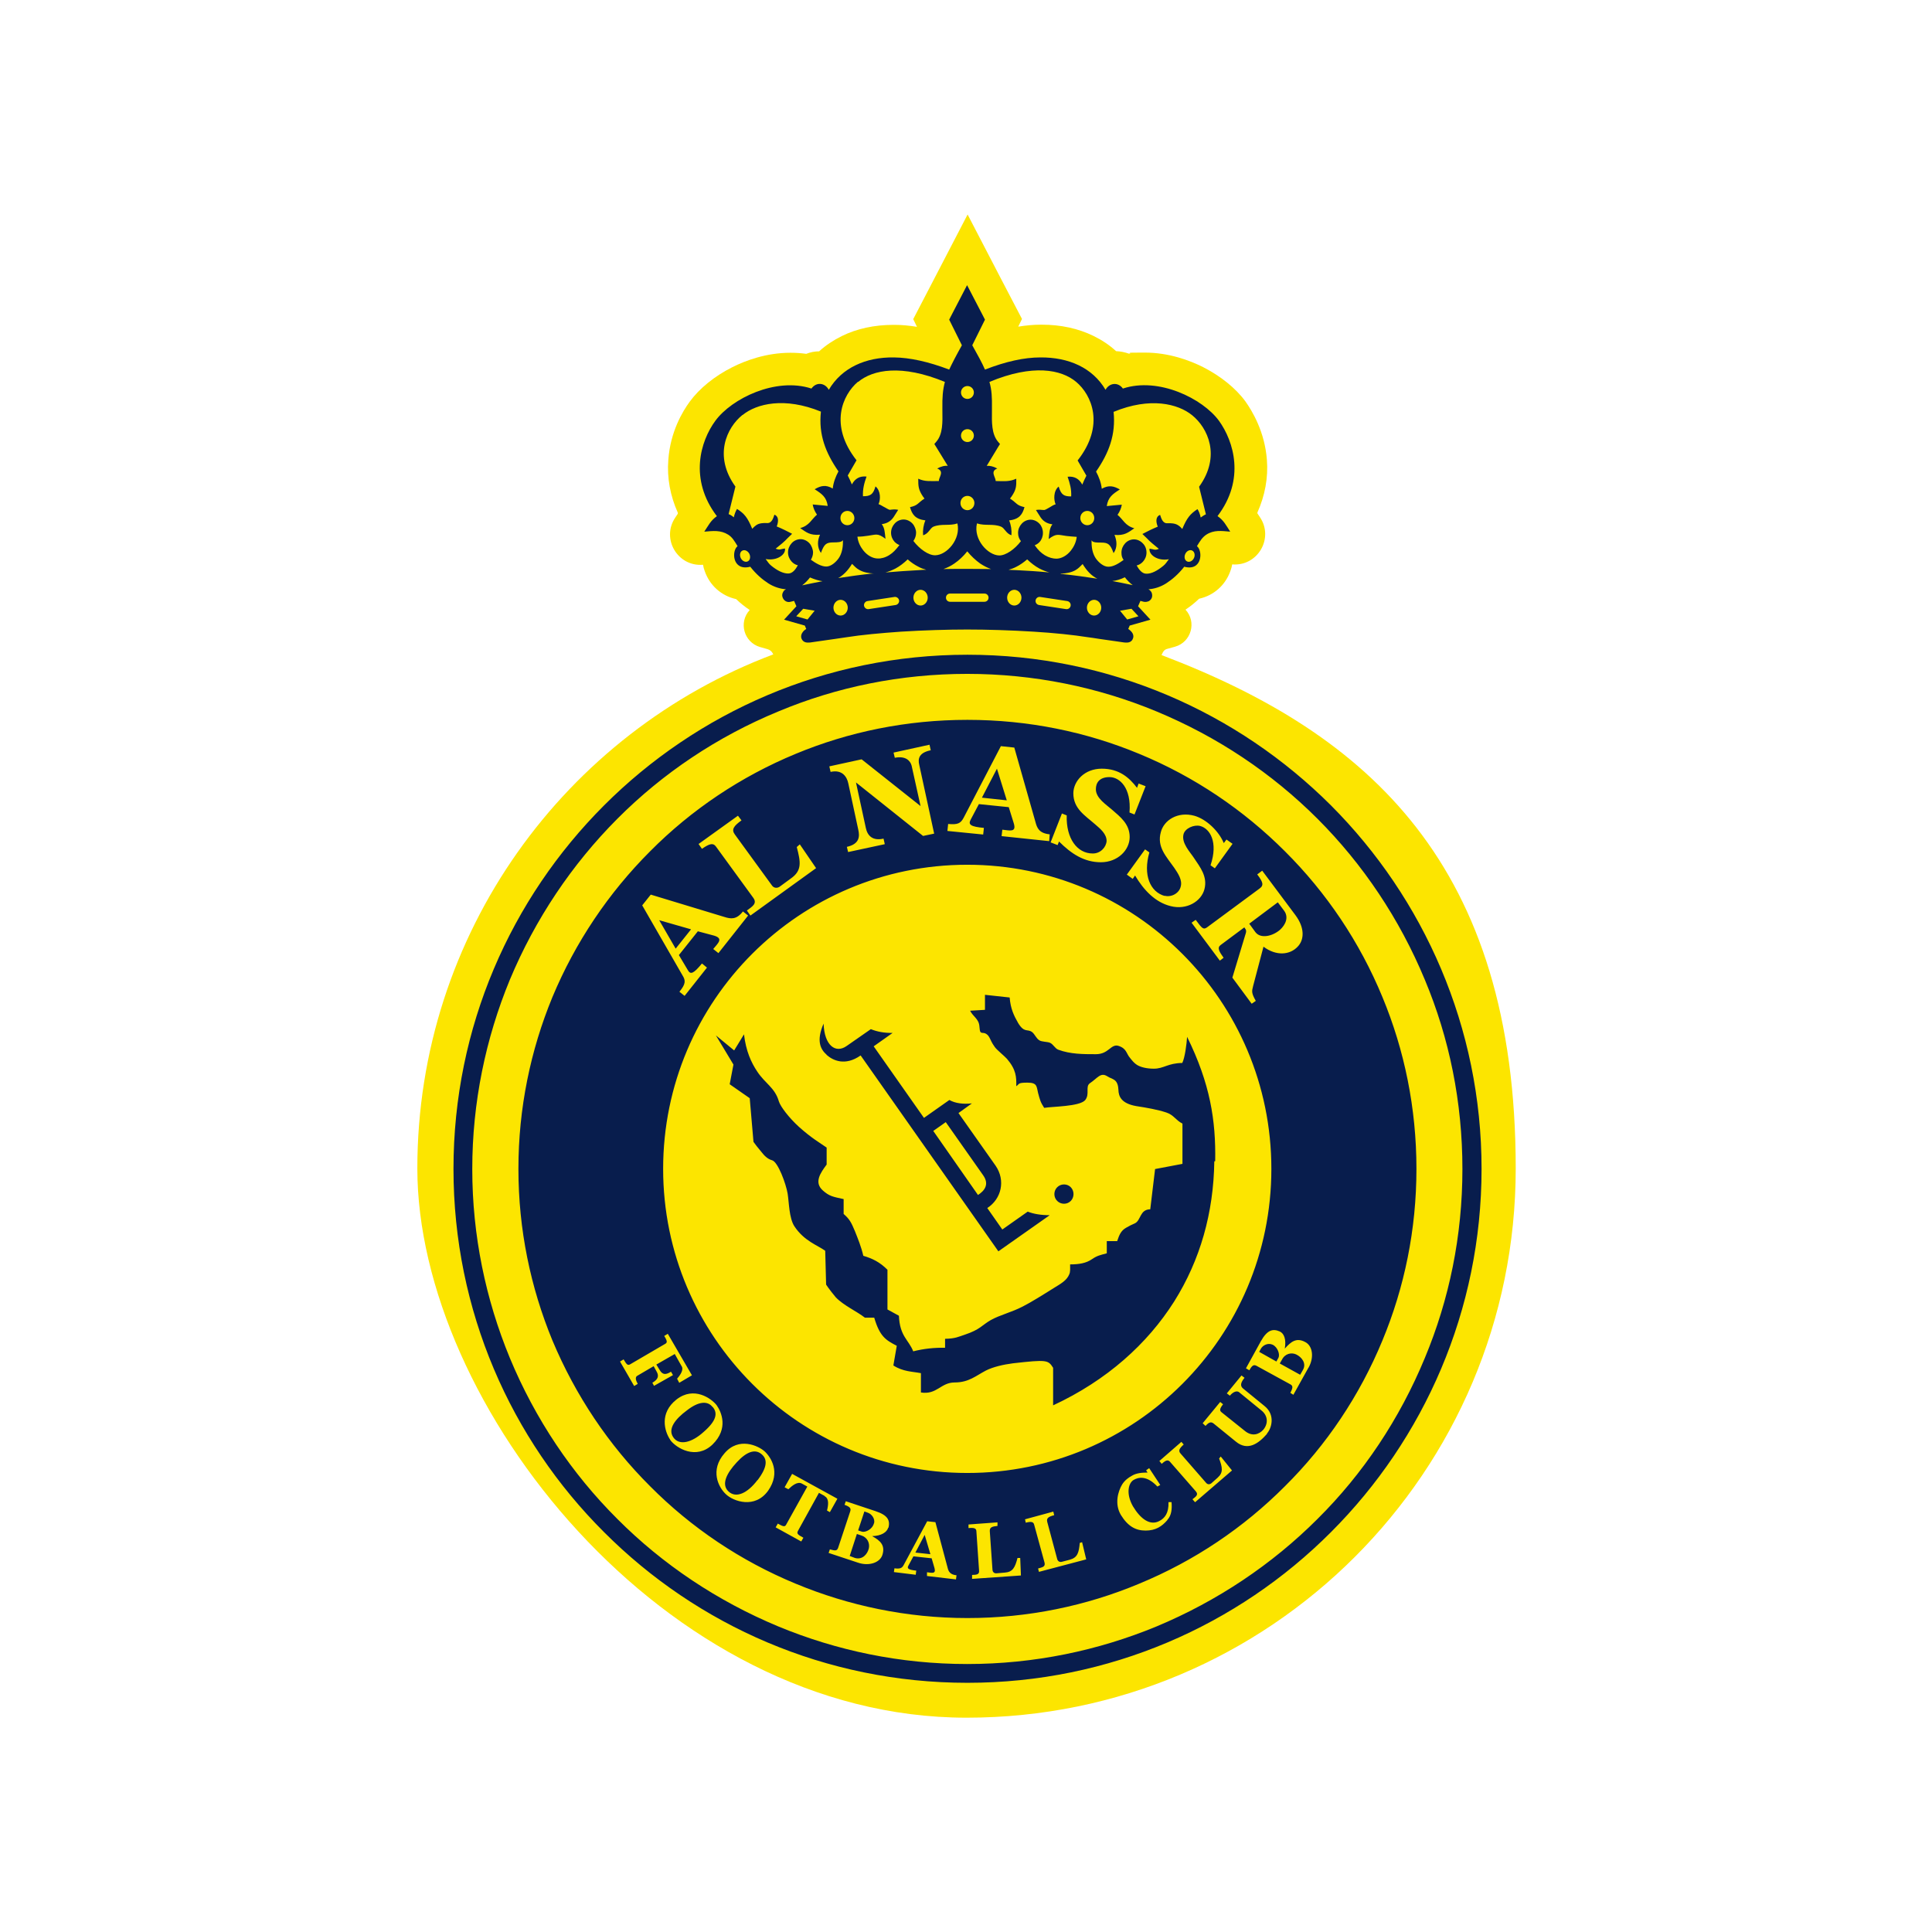
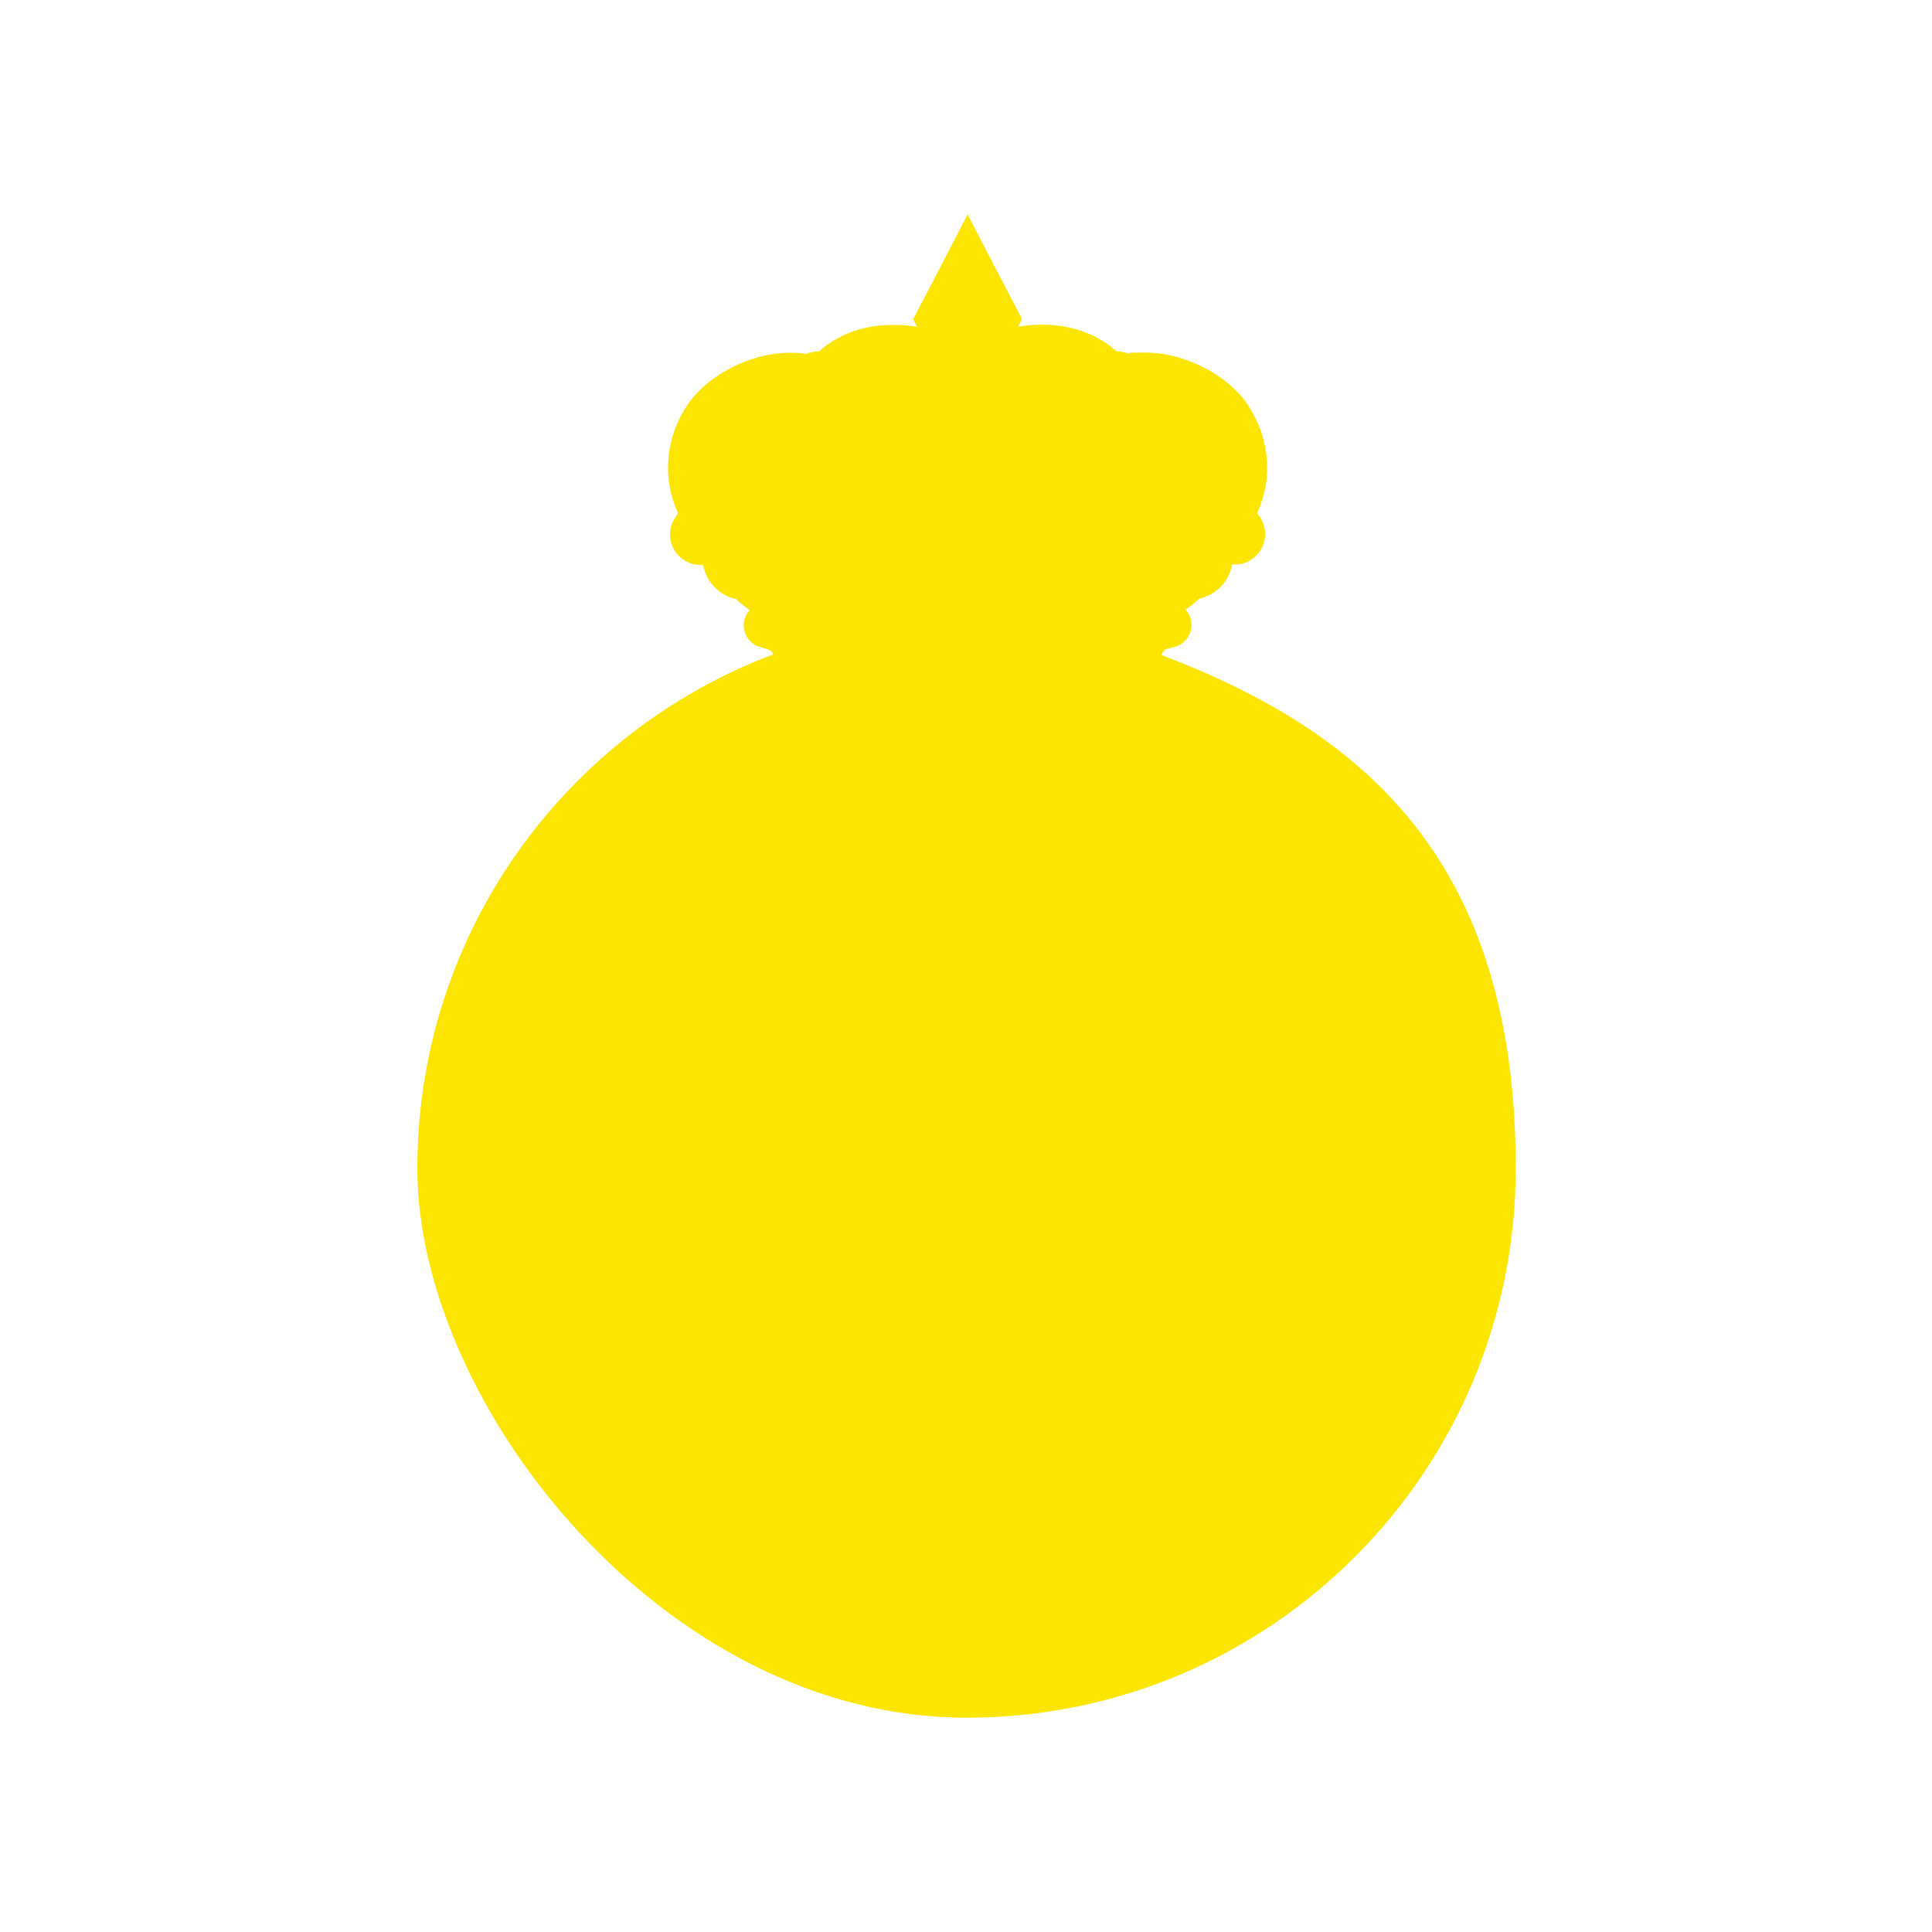
<svg xmlns="http://www.w3.org/2000/svg" id="Layer_1" data-name="Layer 1" version="1.1" viewBox="0 0 1080 1080">
  <defs>
    <style> .cls-1 { fill: #081d4d; } .cls-1, .cls-2 { stroke-width: 0px; } .cls-2 { fill: #fce500; } </style>
  </defs>
  <path class="cls-2" d="M649.3,366.1c.2-.4.4-.7.6-1.1v-.2c.1,0,.1,0,.1,0,.4-.9,1.2-1.7,2.2-2l4.7-1.3c9-2.6,12.2-13.8,5.8-20.7h0c2.7-1.8,5.2-3.8,7.6-6.1,8.2-1.8,14.8-7.6,17.6-15.8.4-1.1.7-2.2.9-3.4h0c14.2,1.2,23.5-14.6,15.5-26.4l-1.4-2.1c0-.2,0-.4,0-.5,4.2-9.4,6.1-19.4,5.3-29.5-1.2-15.6-8.1-27.1-12-32.6-5.4-7.4-13.9-14.2-23.7-19.2-7.4-3.7-19-8.1-32.6-8.1s-5.9.2-8.8.6c-2.3-.8-4.7-1.3-7.2-1.4-3.7-3.4-7.9-6.2-12.6-8.5-8.6-4.2-18.3-6.3-28.9-6.3s-.5,0-.7,0h0c-4,0-8.2.4-12.5,1.1l2.1-4.3-11.6-22.2-18.8-36.2-18.8,36.2-11.6,22.3,2.1,4.3c-4.3-.7-8.5-1.1-12.5-1.1h0c-.2,0-.5,0-.7,0-10.6,0-20.4,2.1-28.9,6.3-4.6,2.3-8.9,5.1-12.6,8.5-2.5,0-4.9.5-7.2,1.4-2.9-.4-5.8-.6-8.8-.6-13.6,0-25.3,4.4-32.6,8.1-9.9,5-18.3,11.8-23.7,19.2-4,5.4-10.9,16.9-12,32.6-.8,10.1,1.1,20.1,5.3,29.5,0,.2,0,.4,0,.6l-1.4,2.1c-8,11.8,1.3,27.6,15.5,26.4h0c.2,1.2.5,2.3.9,3.4,2.8,8.2,9.4,14,17.6,15.8,2.4,2.3,4.9,4.3,7.6,6.1h0c-6.4,6.9-3.2,18.1,5.8,20.7l4.2,1.2c1.3.4,2.3,1.2,2.9,2.4h0c0,.2.2.3.3.5-116.2,43.7-199,155.9-199,287.4s137.4,307,307,307,307-137.4,307-307-82.1-242.9-197.7-286.9Z" />
-   <path class="cls-1" d="M462.1,589.7c3.5,3.1,10.3,6.4,19,.3l77,109.5,28.7-20.2c-4.8,0-9.1-.7-12.3-2l-14.2,10-8.4-12c7.9-5.1,10.3-15.4,4.7-23.6l-20.8-29.5,7.5-5.4c-4.9.5-9.2,0-12.6-1.9l-14.2,10-28.1-40,10.6-7.5c-4.7.1-8.7-.7-12.2-2.1l-13.5,9.4c-6.2,4.4-12.5-.3-12.9-12.5-4.3,9.8-1.6,14.5,1.7,17.4ZM528.7,627.3l20.9,29.7c3.6,5.1.7,8.7-2.9,11l-25-35.8,7.1-5ZM594.8,672.9c-3,0-5.4-2.4-5.4-5.4s2.4-5.4,5.4-5.4,5.3,2.4,5.3,5.4-2.3,5.4-5.3,5.4ZM516.9,858l3.2,10.8-8.4-.9,5.2-9.9ZM678.8,649.2c-.4,28.9-7.9,55.2-22.4,78.3-15,23.7-37.6,44.1-67.7,58.1v-21c-2.8-4.3-3.2-4.7-22.5-2.5-5.4.7-11,2-15,4-5.6,2.9-9.6,6.7-17.5,6.7s-9.9,7-18.9,5.6v-10.8c-4.7-.9-10-.8-15.4-4.3l1.9-11c-6.2-3.2-9.5-5.2-12.6-15.7h-5.2c-4.6-3.6-11.9-6.8-16.3-11.4-.5-.5-4.2-5.2-5.4-7.1l-.5-18.9c-4.2-3.1-11.8-5.4-17.3-13.8-2.9-4.6-2.9-13-3.7-18.1-.9-5.5-5.4-17.8-8.7-18.7-2.5-.7-4.3-2.5-6-4.7-2.3-2.8-3.3-4-4.4-5.6l-2.1-24.4-11.2-7.8,2.1-11-9.8-16.3,10.2,8.4,5.5-9c1.1,9.4,4,15.7,7.4,20.8,4.4,6.7,9.9,9,12.1,16.7.9,2.9,5.6,9.1,11.2,14.2,7,6.3,11.8,9,15.5,11.6v9.5c-3.5,4.7-7.2,10-2.1,14.5,3.6,3.2,5.6,3.5,11.6,4.8v8.3c3.3,2.9,4.2,4.6,6.3,9.6,1.7,4.3,3.5,8.6,4.7,13.8,5.1,1.5,9.2,3.5,13.5,7.8v22.2l6.4,3.5c.5,11.6,5.4,13.3,8,19.9,5.9-1.5,11.8-2.1,17.8-2v-5c5.8-.1,7.6-1.2,11-2.3,8.7-2.9,9.5-5.3,14.6-8.2,5-2.8,11.5-4.3,17.7-7.5,4.6-2.3,12.1-7,17.5-10.4,3.9-2.4,7.2-4.2,8.6-7.6.7-1.5.5-3.2.5-5.6,5.1,0,9-.7,12.2-2.9,2.9-2,4.6-2.3,8.3-3.3v-6.8h5.8c1.3-3.9,2.3-6,5.2-7.6,1.5-.9,3-1.6,4.6-2.3,3.6-1.6,2.7-7.8,8.7-7.9l2.7-22.5,15.3-2.9v-22.5c-3.9-2-4.8-4.8-9-6.2-4.8-1.6-11-2.7-16.9-3.6-8.4-1.5-9.8-5.5-9.9-9.1-.1-2-.5-4.4-2.4-5.6-2-1.2-2-.8-3.9-2-3.7-2.3-5.4,1.1-9.6,3.9-2.8,1.9.1,6-2.7,9.5-3.2,3.6-18.3,3.5-22.9,4.3-2.1-3.2-2.4-4.6-3.4-8.3-.9-3.5-.3-5.8-5.9-5.8s-4.4.7-6.3,2c.1-5.1,0-9.2-5.2-15.3-1.1-1.3-5.8-5.1-6.8-6.6-2-2.8-2-3.5-3.1-5.5-.5-.9-1.7-2.4-3.6-2.4s-1.6-1.5-1.9-3.6c-.3-4.3-3.5-5.4-5.2-8.8l8.3-.5v-8.4c-.1,0,13.8,1.5,13.8,1.5.5,6.2,2.3,10,4.7,14.2,3.5,5.8,5.2,3.2,7.8,5.1,1.6,1.2,2.3,3.6,4.2,4.7,1.3.8,4.3.7,5.8,1.3,1.9.8,2.8,3.2,4.7,3.9,6.8,2.5,13.8,2.5,21,2.5s8.3-5.8,12.5-4.7c4.8,1.5,4.4,4.3,6.6,6.8,1.2,1.5,2.3,2.9,3.9,3.9,2.1,1.3,5.5,2.1,9.4,2.1,5.6,0,7.8-3.1,15.9-3.2,1.5-3.1,2.4-10.4,2.7-14.6,12.9,26.2,16.1,46.7,15.7,69.5ZM714.6,759.1l-1.1,2-9.6-5.4.9-1.7c1.1-2,4-3.5,6.6-2.3,2.8,1.3,4.3,5.5,3.2,7.4ZM728.4,765.7l-1.6,2.8-11.4-6.3,1.2-2.1c1.7-3.4,5.2-4.2,7.9-3,3.2,1.5,5.9,5,3.9,8.6ZM744,450.2c-52.1-52-123.8-84.2-203.2-84.2s-151.2,32.3-203.1,84.2c-52.1,52.1-84.2,123.9-84.2,203.2s32.1,151.2,84.2,203.1c52,52.1,123.8,84.2,203.1,84.2s151.2-32.1,203.2-84.2c52-52,84.2-123.9,84.2-203.1s-32.3-151.2-84.2-203.2ZM646.5,909.2c-32.7,13.5-68.4,21-105.8,21s-73-7.5-105.6-21c-34.1-14.2-64.7-34.7-90-60.1-25.4-25.3-45.9-55.8-60.1-90-13.5-32.7-21-68.4-21-105.6s7.5-73.1,21-105.8c14.2-34,34.7-64.5,60.1-90,25.3-25.4,55.8-45.9,90-60,32.7-13.7,68.4-21,105.6-21s73.1,7.4,105.8,21c34,14.1,64.5,34.5,90,60,25.4,25.4,45.9,56,60,90,13.7,32.7,21,68.4,21,105.8s-7.4,73-21,105.6c-14.1,34.1-34.5,64.7-60,90-25.4,25.4-56,45.9-90,60.1ZM718.3,475.9c-23.2-23.2-50.7-41.8-81.5-54.5-29.6-12.3-62-19-96-19s-66.4,6.7-96,19c-30.7,12.7-58.4,31.3-81.4,54.5-23.2,23.2-41.8,50.8-54.6,81.5-12.2,29.6-19,62-19,96s6.8,66.3,19,95.9c12.9,30.8,31.5,58.5,54.6,81.5,23,23.2,50.7,41.8,81.4,54.5,29.6,12.3,62.1,19.2,96,19.2s66.4-6.8,96-19.2c30.8-12.7,58.4-31.3,81.5-54.5,23.2-23,41.8-50.7,54.5-81.5,12.3-29.6,19-62,19-95.9s-6.7-66.4-19-96c-12.7-30.8-31.3-58.4-54.5-81.5ZM705.5,486.6l18.6,24.9c5.4,7.2,5,13.9,1.3,17.7-4.3,4.6-11.9,5.4-19.1,0l-5.8,22c-.7,2.9-1.1,3.7,1.5,8.3l-2.3,1.6-10.8-14.6,7.5-24.8c.3-.8.3-1.9-.3-2.5l-.5-.8-13.3,9.9c-2,1.5-.8,3.6,1.7,7.1l-2.1,1.6-15.8-21.2,2.3-1.6c3.5,4.7,4.2,5.6,6.2,4.3l29.5-21.8c2.7-1.9,1.7-3.9-1.3-7.9l2.8-2.1ZM650.9,500.7c4.2,1.1,8.3-1.6,9.1-5,1.1-3.7-1.5-7.5-3.6-10.6-4.4-6.3-9.8-11.6-7.5-19.9,1.7-6.7,9.4-11.7,18.7-9.2,6.8,1.9,13.8,8.7,16.5,15.3l1.5-2,3.4,2.4-9.9,13.7-2.4-1.7c4.4-13.1-.4-20.6-5.9-22-3.4-.8-8.3,1.3-9.2,4.6-1.3,5,3.7,10,5.9,13.4,3.4,5.1,7.6,10.3,5.8,17.3-1.7,6.8-9.9,11.9-19,9.5-8.4-2.1-14.9-8.8-19.8-17.1l-1.3,1.9-3.3-2.4,10.2-14.1,2.4,1.7c-3.6,12.5.3,22.1,8.7,24.4ZM593.5,454.7l2.8,1.1c-.4,13,5.9,21.3,14.5,21.3,4.3.1,7.6-3.5,7.8-7,0-3.9-3.5-6.8-6.3-9.2-5.8-5.1-12.3-8.8-12.3-17.5.1-6.8,6.2-13.7,15.9-13.7s15.4,5,19.7,10.7l.9-2.4,3.9,1.5-6.2,15.8-2.8-1.1c1.1-13.8-5.5-19.8-11.2-19.8s-7.6,3.3-7.6,6.7c-.1,5.1,6,8.8,9,11.5,4.6,4,9.9,8,9.9,15.3s-6.7,14.1-16.1,14.1-16.6-4.8-23.4-11.6l-.8,2-3.9-1.5,6.3-16.1ZM530,460.6c5.4.5,7-.3,8.7-3.5l20.8-40,7.5.8,11.8,41.5c.9,3.5,2.1,6.4,8,7l-.3,3.8-26.6-2.8.4-3.6c4.2.4,8,1.7,6.4-3.6l-2.8-9-16.7-1.7-4.6,8.7c-1.5,2.8,0,3.9,7.4,4.6l-.4,3.7-20-2,.4-3.7ZM481.7,424.5l32.9,26.1-5-22.6c-.7-2.7-3.3-5.6-9.4-4.4l-.7-2.9,20.1-4.4.7,3.1c-6.3,1.3-7.4,4.4-6.4,8.3l8.3,38.3-6.2,1.3-37.5-29.9,5.5,25.4c.9,4.3,3.7,7.4,9.9,6l.7,3.1-20.5,4.4-.7-2.9c7.2-1.6,7.2-5.9,6.4-9.5l-5.6-26c-.7-3.4-3.2-7.9-9.9-6.4l-.7-3.1,17.9-3.9ZM412.6,456.1l1.9,2.5c-4.3,3.1-5.8,5.1-3.7,7.9l20.6,28.3c1.2,1.9,3.2,1.7,4.4.9l6.4-4.7c6.2-4.4,5.4-9.1,3.2-17.5l1.7-1.5,9.1,13.3-36.7,26.5-2-2.8c3.1-2.3,5.9-3.9,3.6-7.1l-20.9-28.7c-1.5-2.1-3.5-1.7-7.8,1.3l-1.9-2.7,22-15.8ZM363.8,500.1l41.2,12.5c3.5,1.1,6.7,1.6,10.3-3.1l2.9,2.3-16.6,21-2.9-2.3c2.7-3.3,5.9-5.9.4-7.5l-9-2.4-10.6,13.3,5,8.4c1.5,2.7,3.2,2,7.9-3.7l2.8,2.3-12.5,15.8-2.9-2.3c3.5-4.3,3.6-6.2,1.7-9.2l-22.5-39.1,4.7-5.9ZM364.6,773c3-1.7,4-3.6,2.5-6.2l-1.7-3.1-9.2,5.4c-1.2.7-.9,2.4.3,4.5l-2,1.2-7.9-13.7,2-1.2c1.5,2.5,2.1,3.6,3.6,2.8l19-11.1c1.7-.9,2.3-1.3.1-4.8l2-1.2,13.5,23.2-7.1,4.2-1.2-2.3c2-2.3,3.9-5.2,2.4-7.2l-3.7-6.6-10.3,5.9,1.9,3.1c1.6,2.7,3.4,2.7,6.3.9l1.1,1.9-10.6,6-.9-1.7ZM374.7,804.9c-3.3-4.8-6.2-15,3.5-22.6,9.8-7.6,19.5-.5,22.4,3.2,2.7,3.8,6.8,13.1-2.3,22-9.1,8.7-20.2,2.1-23.6-2.5ZM429.4,833.3c-7.4,10.3-19.4,6-23.6,2-4.3-4-9-13.5-.8-22.9,8-9.4,18.9-4.2,22.4-1.1,3.5,3.2,9.2,11.7,2,22ZM460.9,836.2l-3.1-1.7-11.7,21.2c-.8,1.5-.4,2.1,3,3.9l-1.2,2.1-14.3-7.9,1.2-2.1c3,1.7,3.9,1.9,4.6.7l11.9-21.4-3.1-1.7c-2.5-1.3-5.5,1.3-7.5,3.2l-2.1-1.1,4.2-7.5,25.3,13.9-4.2,7.5-1.6-.9c.8-3.2,1.2-6.7-1.3-8ZM496.5,854c-.7,2.5-3.8,4.6-9,4.7,4.6,2.5,7.4,5.1,5.8,10.4-1.3,4.4-7.5,6.6-13.8,4.4l-16.3-5.4.7-2c3.1.9,4,.8,4.6-.8l6.8-20.5c.5-1.6-.1-2.5-3.2-3.6l.7-2,16.5,5.5c7,2.3,8.3,5.1,7.4,9.2ZM534.4,882.9l-16.2-1.9v-2.1c2.7.3,5.1,1.1,4.2-2.3l-1.6-5.5-10.2-1.1-2.8,5.2c-.9,1.6-.1,2.3,4.4,2.8l-.3,2.3-12.2-1.5.3-2.1c3.3.4,4.3-.1,5.3-2.1l13-24.2,4.6.5,6.8,25.4c.5,2.1,1.3,3.9,5,4.3l-.3,2.3ZM370.7,653.4c0-94,76.2-170,170-170s170,76,170,170-76.1,170-170,170-170-76.2-170-170ZM543.4,882.5v-2.1c2.1-.1,4.2,0,3.9-2.5l-1.5-22c-.1-1.6-1.3-2-4.4-1.7v-2c-.1,0,16.2-1.2,16.2-1.2v2c-3.1.3-4.4.8-4.3,2.9l1.5,21.6c.1,1.5,1.2,2,2,2l4.8-.4c4.6-.3,5.8-2.9,7.2-8.2h1.5c0-.1.4,9.8.4,9.8l-27.3,1.9ZM580.8,878.8l-.5-2c2.3-.7,4.2-.9,3.6-3.3l-5.8-21.2c-.4-1.6-1.6-1.9-4.7-1.1l-.4-1.9,15.8-4.3.5,2c-3.1.8-4.4,1.6-3.9,3.7l5.6,20.9c.4,1.3,1.5,1.7,2.4,1.5l4.6-1.2c4.4-1.2,5.1-4,5.6-9.4l1.3-.4,2.3,9.6-26.5,7ZM652.6,849.7c-3.1,3.6-6.6,5.9-12.2,5.9s-9.9-2.4-13.8-8.7c-3.7-6.2-1.6-13.3.7-17.1,1.5-2.4,3.7-3.9,5.2-4.7,1.7-1.1,4.3-2,9-1.9l-.8-1.3,1.7-1.2,6.2,9.4-1.6.9c-5.9-6.3-10.6-5.3-13.3-3.7-2.9,1.7-4.4,7.6-.4,14.7,4.2,7,9.5,11,14.7,8.3,3.1-1.6,5.4-4.4,5.2-10.6h1.7c.3,3.5.1,7.4-2.4,10ZM668.1,839.8l-1.5-1.7c1.9-1.5,3.5-2.5,1.9-4.4l-14.5-16.6c-1.1-1.2-2.3-.9-4.6,1.2l-1.3-1.6,12.3-10.7,1.3,1.5c-2.4,2.1-3.2,3.5-1.7,5.1l14.2,16.3c.9,1.1,2,.9,2.8.4l3.6-3.2c3.4-3,2.7-5.8.9-10.8l.9-1.1,6.3,7.8-20.8,17.9ZM708.3,801.5c-4.8,5.5-10.8,9.8-17.4,4.4l-12.3-10c-1.3-1.1-2.5-1.3-4.7,1.2l-1.6-1.5,9.8-11.9,1.6,1.3c-2,2.5-2,3.6-.8,4.5l13,10.4c4,3.3,8,2,10.4-.8,2.8-3.5,2.4-7.8-1.1-10.6l-12.6-10.3c-1.1-.8-3.1-.4-5.1,2l-1.7-1.3,8.2-10,1.7,1.3c-2.3,2.8-2.5,4.6-.8,6l12,9.8c6.2,5,3.9,12.5,1.3,15.4ZM731.4,764.6l-8.4,15.1-1.7-1.1c1.5-2.8,1.5-3.9.1-4.7l-19-10.4c-1.5-.8-2.5-.3-4,2.5l-1.9-1.1,8.3-15.1c3.6-6.4,6.7-7.2,10.6-5.5,2.4,1.1,3.7,4.4,2.8,9.6,3.5-4,6.6-6.3,11.4-3.7,4.2,2.1,5.1,8.6,1.9,14.3ZM423.4,827.4c-5.6,7.4-12,10.3-16.2,6.3-4.2-4-.9-10.3,4.7-16.3,5.5-6,10.2-7.5,13.7-4.6,3.5,2.8,3.5,7.2-2.1,14.6ZM488.5,851.6c-.7,3.1-4.6,5.2-6.7,4.6l-2.1-.7,3.5-10.6,1.9.7c2.1.7,4.2,3.3,3.5,6ZM698.4,516.3l15.9-11.9,3.6,4.8c2.5,3.5.9,7.6-2.4,10.6-4.2,3.6-10.8,5.1-13.7,1.3l-3.5-4.8ZM386.3,519.5l-8.6,10.8-9.2-15.9,17.8,5.1ZM562.8,447.4l-13.9-1.5,8.4-16.2,5.5,17.7ZM485.7,865.5c-.8,3.4-3.7,6.6-7.8,5.4l-2.9-1.1,4-12.3,2.4.8c3.5,1.1,4.9,4.3,4.3,7.2ZM398.4,786.5c3,3.5,2,7.8-5,13.9-6.8,6.2-13.8,7.8-17,3.1-3.3-4.7,1.1-10.3,7.6-15.1,6.4-5,11.5-5.5,14.3-1.9ZM400.8,288.5c-3.6,2.5-4.8,5.3-7.1,8.7,4.8-.4,9.1-1,13.4,1.7,2.2,1.4,3.4,3.4,5.2,6.4-3.4,2.6-3,14.1,7.1,11.5,3.3,4.2,6.7,7.1,10.1,9.3,3.3,2.1,6.8,3.1,9.9,3.3-.7.3-1.3.8-1.6,1.5-.5.8-.7,1.8-.4,2.8.3,1,.9,1.8,1.7,2.3.8.5,1.8.7,2.8.4.7-.2,1.3-.3,2-.5l1.3,3-6.9,7.5,11.6,3.3.8,1.9c-.2.1-.4.3-.6.4-.6.4-1.1.9-1.4,1.4-.7.9-1,2-.8,3,0,.3.1.6.3.8,0,.2.2.4.3.6,1.4,1.9,3.7,1.5,6.8,1,.7-.1,1.4-.2,2.1-.3,3-.4,6.4-.9,9.1-1.3,3.1-.5,5.9-.9,6.8-1,8.1-1.3,19-2.3,30.3-3.1,12.8-.8,26.2-1.2,37.1-1.2s24.4.4,37.1,1.2c11.4.7,22.2,1.8,30.3,3.1.9.1,3.7.5,6.8,1,2.7.4,6.1.9,9.1,1.3.8.1,1.5.2,2.1.3,3.1.5,5.4.9,6.8-1,.1-.2.2-.4.3-.6.1-.3.2-.5.3-.8.2-1.1-.1-2.1-.8-3-.4-.5-.8-.9-1.4-1.4-.2-.1-.4-.3-.6-.4l.8-1.9,11.6-3.3-6.9-7.5,1.3-3c.7.2,1.3.3,1.9.5,1,.2,2,0,2.9-.4.8-.5,1.5-1.3,1.7-2.3.2-1,0-2-.4-2.8-.4-.6-1-1.2-1.6-1.5,3.1-.2,6.6-1.2,9.9-3.3,3.4-2.2,6.8-5.1,10.1-9.3,10.1,2.7,10.5-8.9,7.1-11.5,1.8-3,3-4.9,5.2-6.4,4.3-2.8,8.6-2.1,13.4-1.7-2.3-3.5-3.5-6.2-7.1-8.7,0,0,0,0,0,0,15.6-20.5,9.1-41.8.8-53.3-9.1-12.4-33.7-24.6-53.7-18-2.7-3.8-7.6-3.2-9.7.7-7.3-12.4-20.7-18.2-36.4-18.1-9.1,0-19.4,2.3-31,6.8-1.6-3.7-3.9-7.9-7.1-13.6l6.4-12.9.7-1.4-.7-1.4-6.6-12.7-2.7-5.2-2.7,5.2-6.6,12.7-.7,1.4.7,1.4,6.4,12.9c-3.2,5.7-5.4,10-7.1,13.6-11.6-4.4-21.9-6.7-30.9-6.8-15.7-.2-29.1,5.7-36.4,18.1-2.1-3.9-6.9-4.6-9.7-.7-20-6.5-44.6,5.6-53.7,18-8.4,11.4-14.8,32.7.8,53.3,0,0,0,0,0,0ZM418,313.8c-1.3.7-3.1-.2-3.9-1.8-.8-1.7-.4-3.6.9-4.2,1.3-.7,3.1.2,3.9,1.8.8,1.7.4,3.6-.9,4.2ZM451.4,346.3l-6.3-1.8,3.9-4.2,6.4,1.1-4,4.9ZM448.4,327.2c1.5-1.1,3.1-2.7,4.4-4.4,2.6,1.1,4.9,1.8,7,2.1-3.8.7-7.6,1.5-11.4,2.3ZM469.9,344.1c-2.2,0-4-2-4-4.4s1.8-4.4,4-4.4,4,2,4,4.4-1.8,4.4-4,4.4ZM468.1,323.4c3.1-1.6,5.8-4.3,8.2-8.2,1.3,1.3,2.4,2.5,3.9,3.3,2.3,1.4,5.5,2,8.4,2.1-.3,0-.6,0-.9,0-6.6.7-13.1,1.6-19.5,2.6ZM500.7,338.2l-15.1,2.3c-1.2.2-2.4-.7-2.6-1.9-.2-1.2.7-2.4,1.9-2.6l15.1-2.3c1.2-.2,2.4.7,2.6,1.9.2,1.2-.7,2.4-1.9,2.6ZM495,320c1.8-.5,3.7-1.2,5.6-2.2,2.4-1.3,4.6-3,6.8-5.1,1.9,1.7,4,3.1,6,4.1,1.4.8,2.9,1.3,4.4,1.7-1.3,0-2.7.1-4,.2-6.3.3-12.5.8-18.7,1.3ZM514.6,338.5c-2.2,0-4-2-4-4.4s1.8-4.4,4-4.4,4,2,4,4.4-1.8,4.4-4,4.4ZM550.3,336.4h-19.2c-1.3,0-2.3-1-2.3-2.3s1-2.3,2.3-2.3h19.2c1.3,0,2.3,1,2.3,2.3s-1,2.3-2.3,2.3ZM540.8,318c-4.4,0-8.9,0-13.4.1,2-.7,4.1-1.7,6.1-3.1,2.5-1.7,5.1-4.1,7.2-6.8,2.2,2.7,4.7,5,7.2,6.8,2.1,1.4,4.1,2.4,6.1,3.1-4.5,0-8.9-.1-13.4-.1ZM567,338.5c-2.2,0-4-2-4-4.4s1.8-4.4,4-4.4,4,2,4,4.4-1.8,4.4-4,4.4ZM567.8,318.7c-1.3,0-2.7-.1-4-.2,1.5-.4,2.9-.9,4.4-1.7,2-1,4-2.4,6-4.1,2.2,2.1,4.4,3.8,6.8,5.1,1.9,1,3.8,1.7,5.6,2.2-6.2-.6-12.5-1-18.7-1.3ZM598.5,338.6c-.2,1.2-1.3,2.1-2.6,1.9l-15.1-2.3c-1.2-.2-2.1-1.3-1.9-2.6.2-1.2,1.3-2.1,2.6-1.9l15.1,2.3c1.2.2,2.1,1.3,1.9,2.6ZM593,320.7c2.9-.1,6.1-.7,8.4-2.1,1.5-.9,2.5-2,3.8-3.3,2.4,3.9,5,6.6,8.2,8.2-6.4-1-12.9-1.9-19.5-2.6-.3,0-.6,0-.9,0ZM611.6,344.1c-2.2,0-4-2-4-4.4s1.8-4.4,4-4.4,4,2,4,4.4-1.8,4.4-4,4.4ZM621.8,324.8c2.2-.2,4.5-.9,7-2.1,1.3,1.7,2.9,3.3,4.4,4.4-3.8-.8-7.6-1.6-11.4-2.3ZM630.1,346.3l-4-4.9,6.4-1.1,3.9,4.2-6.3,1.8ZM667.4,312c-.8,1.7-2.6,2.5-3.9,1.8-1.3-.7-1.7-2.5-.9-4.2.8-1.7,2.6-2.5,3.9-1.8,1.3.7,1.7,2.6.9,4.2ZM622.6,230.2c20.4-8.4,35.9-4.5,43.8,1.9,8.7,7,16.3,22.8,3.9,40l3.8,15.4c-1.1.5-2.1,1.2-2.9,1.8-.4-1.9-1-3.5-1.8-4.7-4.1,2.7-5.9,4.9-8.5,11.1-.7-.8-1.4-1.5-2.2-2-1.7-1.2-4.2-1.3-6-1.2-2.7.2-3.5-2.6-4.2-4.7-2.4.9-2.5,3.7-1.3,6.6-2.7,1.1-6,2.7-8.6,4.1l2.4,2.3c1.9,2.1,4.4,4,6.8,6-2.3,1-2.7.2-5.2-.1-.5,3.4,4.5,7.1,10.8,5.9-1,1.3-1.8,2.7-3.1,3.7-3.3,2.7-6.6,4.5-9.5,4.4-2.5,0-4.2-2.5-5.4-4.6,1.3-.3,2.6-1.1,3.5-2.1,1.2-1.3,2-3.1,2-5.1s-.7-3.8-2-5.1c-1.3-1.4-3.1-2.3-5-2.3s-3.8.9-5,2.3c-1.2,1.3-2,3.1-2,5.1s.4,2.9,1.2,4.1c-2.5,1.8-5.7,3.9-8.6,3.8-2.7,0-5.4-2.5-6.9-4.6-1.6-2.3-2.4-5.5-2.4-8.9,0-.4,0-.9,0-1.3.5,1.4,3.5,1.3,5.3,1.3,4.1,0,5.2,1,7,5.9,2.2-3.1,1.9-6.9.5-10.2,5.7.5,7.7-1.4,11.1-3.7-5.2-1.4-6.2-4.9-9.4-7.5,1.3-1.9,2.1-3.8,2.4-5.7-2.8.3-5.6.5-8.4.8.7-4.9,3.2-6.7,7.3-9.3-3.4-1.9-6.1-2.6-10.1-.4-.4-3.5-1.6-6.6-3.2-9.6,7.2-10.4,11.1-20.6,9.8-33.4ZM607.8,293.6c-2.1,0-3.9-1.8-3.9-4s1.7-4,3.9-4,3.9,1.8,3.9,4-1.7,4-3.9,4ZM546.2,292.6c4.5,1.5,9,0,13.4,1.8,2,.8,2.8,3.9,5.8,4.8.2-2.9-.2-5.7-1.3-8.3,5.8-.6,7.5-3.5,8.6-7.4-4.6-1-4.2-2.3-8.1-4.8.3-.4.6-.8.9-1.2,2.5-3.7,2.7-5.5,2.6-9.9-3.8,1.7-6.4,1.4-11.5,1.3,0-2.2-3.3-5.4.9-7-2.4-1.3-4.3-1.6-5.9-1.5l6.4-10.6,1-1.6-1.2-1.4c-3.5-4.3-3.4-10.7-3.3-17.3v-1.1s0,0,0,0c.1-6.2-.1-10.4-1.4-14.9,24.2-10.1,40.2-7,48.5,0,8.6,7.2,16.3,24.2.8,43.9l4.9,8.5c-.8,1.6-1.6,3.2-2.3,5-1.7-3.2-4.4-4.8-8.2-4.4,1.3,3.8,2.2,7,2,11-4.1,0-5.6-.9-7-5.5-3,2.4-2.8,7.5-1.7,9.9-1.4.4-2.4,1.2-3.5,1.8-1,.5-1.9,1.2-2.8,1.4-1.6,0-3-.4-4.7,0l2.6,4.1c1.9,2.8,4.4,3.6,6.6,3.9-1.7,2.2-1.7,4.8-2.1,8.2,4.5-3.3,5.2-2.3,9.9-1.7,1.8.2,3.9.4,5.8.5-.4,3.4-1.9,5.9-3.3,7.7-2.3,2.9-5.4,4.5-8.1,4.5-1.9,0-4.2-.6-6.4-1.9-2.2-1.4-3.5-2.6-5.7-5.6,1-.4,2-1,2.7-1.8,1.2-1.3,1.9-3.1,1.9-5.1s-.7-3.8-1.9-5.1c-1.3-1.4-3.1-2.3-5-2.3s-3.8.9-5,2.3c-1.2,1.3-2,3.1-2,5.1s.6,3.3,1.6,4.6c-3.4,4.5-8.5,8.1-12.2,8-6.4-.2-14.4-9-12.4-17.8ZM540.8,215.8c2,0,3.6,1.6,3.6,3.6s-1.6,3.6-3.6,3.6-3.6-1.6-3.6-3.6,1.6-3.6,3.6-3.6ZM540.8,239.9c2,0,3.6,1.6,3.6,3.6s-1.6,3.6-3.6,3.6-3.6-1.6-3.6-3.6,1.6-3.6,3.6-3.6ZM540.8,277.2c2.1,0,3.9,1.8,3.9,4s-1.7,4-3.9,4-3.9-1.8-3.9-4,1.7-4,3.9-4ZM479.7,213.5c8.3-6.9,24.3-10,48.5,0-1.2,4.5-1.5,8.7-1.4,14.9h0s0,1.1,0,1.1c.1,6.6.3,13-3.3,17.3l-1.2,1.4,1,1.6,6.5,10.6c-1.5-.2-3.5.2-5.9,1.5,4.2,1.6.9,4.8.9,7-5.1,0-7.7.4-11.5-1.3,0,4.3.1,6.1,2.6,9.9.3.4.6.8.9,1.2-3.9,2.5-3.5,3.8-8.1,4.8,1.1,3.9,2.8,6.7,8.6,7.4-1.1,2.6-1.5,5.4-1.3,8.3,3.1-.8,3.9-4,5.8-4.8,4.5-1.8,9-.3,13.4-1.8,2,8.8-5.9,17.7-12.4,17.8-3.7.1-8.8-3.5-12.2-8,.9-1.3,1.5-2.9,1.5-4.6s-.8-3.8-2-5.1c-1.3-1.4-3.1-2.3-5-2.3s-3.8.9-5,2.3c-1.2,1.3-2,3.1-2,5.1s.8,3.8,2,5.1c.8.8,1.7,1.4,2.7,1.8-2.3,2.9-3.5,4.2-5.7,5.6-2.2,1.4-4.6,2-6.4,1.9-2.7,0-5.8-1.6-8.1-4.5-1.4-1.8-2.9-4.3-3.3-7.7,1.9,0,4-.2,5.8-.5,4.7-.6,5.4-1.7,9.9,1.7-.4-3.4-.4-6-2.1-8.2,2.2-.3,4.7-1.1,6.6-3.9l2.6-4.1c-1.7-.4-3.1-.2-4.7,0-.9-.2-1.8-.9-2.8-1.4-1.1-.5-2.1-1.3-3.5-1.8,1.2-2.4,1.3-7.5-1.7-9.9-1.3,4.6-2.9,5.5-7,5.5-.2-4.1.7-7.3,2-11-3.8-.4-6.4,1.1-8.2,4.4-.7-1.8-1.5-3.4-2.3-5l4.9-8.5c-15.5-19.7-7.8-36.6.8-43.9ZM473.7,285.6c2.1,0,3.9,1.8,3.9,4s-1.7,4-3.9,4-3.9-1.8-3.9-4,1.7-4,3.9-4ZM415.1,232c7.9-6.4,23.5-10.2,43.8-1.9-1.4,12.8,2.6,23,9.8,33.4-1.6,3-2.8,6.1-3.2,9.6-3.9-2.3-6.7-1.6-10.1.4,4.1,2.6,6.6,4.4,7.3,9.3-2.8-.3-5.6-.5-8.4-.8.3,1.9,1.1,3.8,2.4,5.7-3.2,2.7-4.2,6.1-9.4,7.5,3.4,2.3,5.4,4.2,11.1,3.7-1.5,3.2-1.7,7,.5,10.2,1.8-4.9,2.9-5.9,7-5.9,1.8,0,4.8,0,5.3-1.3,0,.4,0,.9,0,1.3,0,3.4-.8,6.6-2.4,8.9-1.5,2.1-4.2,4.6-6.9,4.6-2.9,0-6.1-2-8.6-3.8.7-1.2,1.2-2.6,1.2-4.1s-.8-3.8-2-5.1c-1.3-1.4-3.1-2.3-5-2.3s-3.8.9-5,2.3c-1.2,1.3-2,3.1-2,5.1s.8,3.8,2,5.1c.9,1,2.1,1.8,3.5,2.1-1.2,2.2-2.9,4.6-5.4,4.6-2.9,0-6.2-1.7-9.5-4.4-1.3-1-2.1-2.4-3.1-3.7,6.3,1.2,11.4-2.5,10.8-5.9-2.5.3-2.8,1.1-5.2.1,2.4-1.9,4.9-3.9,6.8-6l2.4-2.3c-2.6-1.4-5.9-3-8.6-4.1,1.1-2.9,1.1-5.7-1.3-6.6-.7,2.1-1.5,4.9-4.2,4.7-1.9-.1-4.3,0-6,1.2-.8.6-1.5,1.2-2.2,2-2.6-6.3-4.4-8.5-8.5-11.1-.8,1.3-1.4,2.9-1.8,4.7-.8-.7-1.8-1.4-2.9-1.8l3.8-15.4c-12.4-17.2-4.8-33,3.9-40Z" />
</svg>